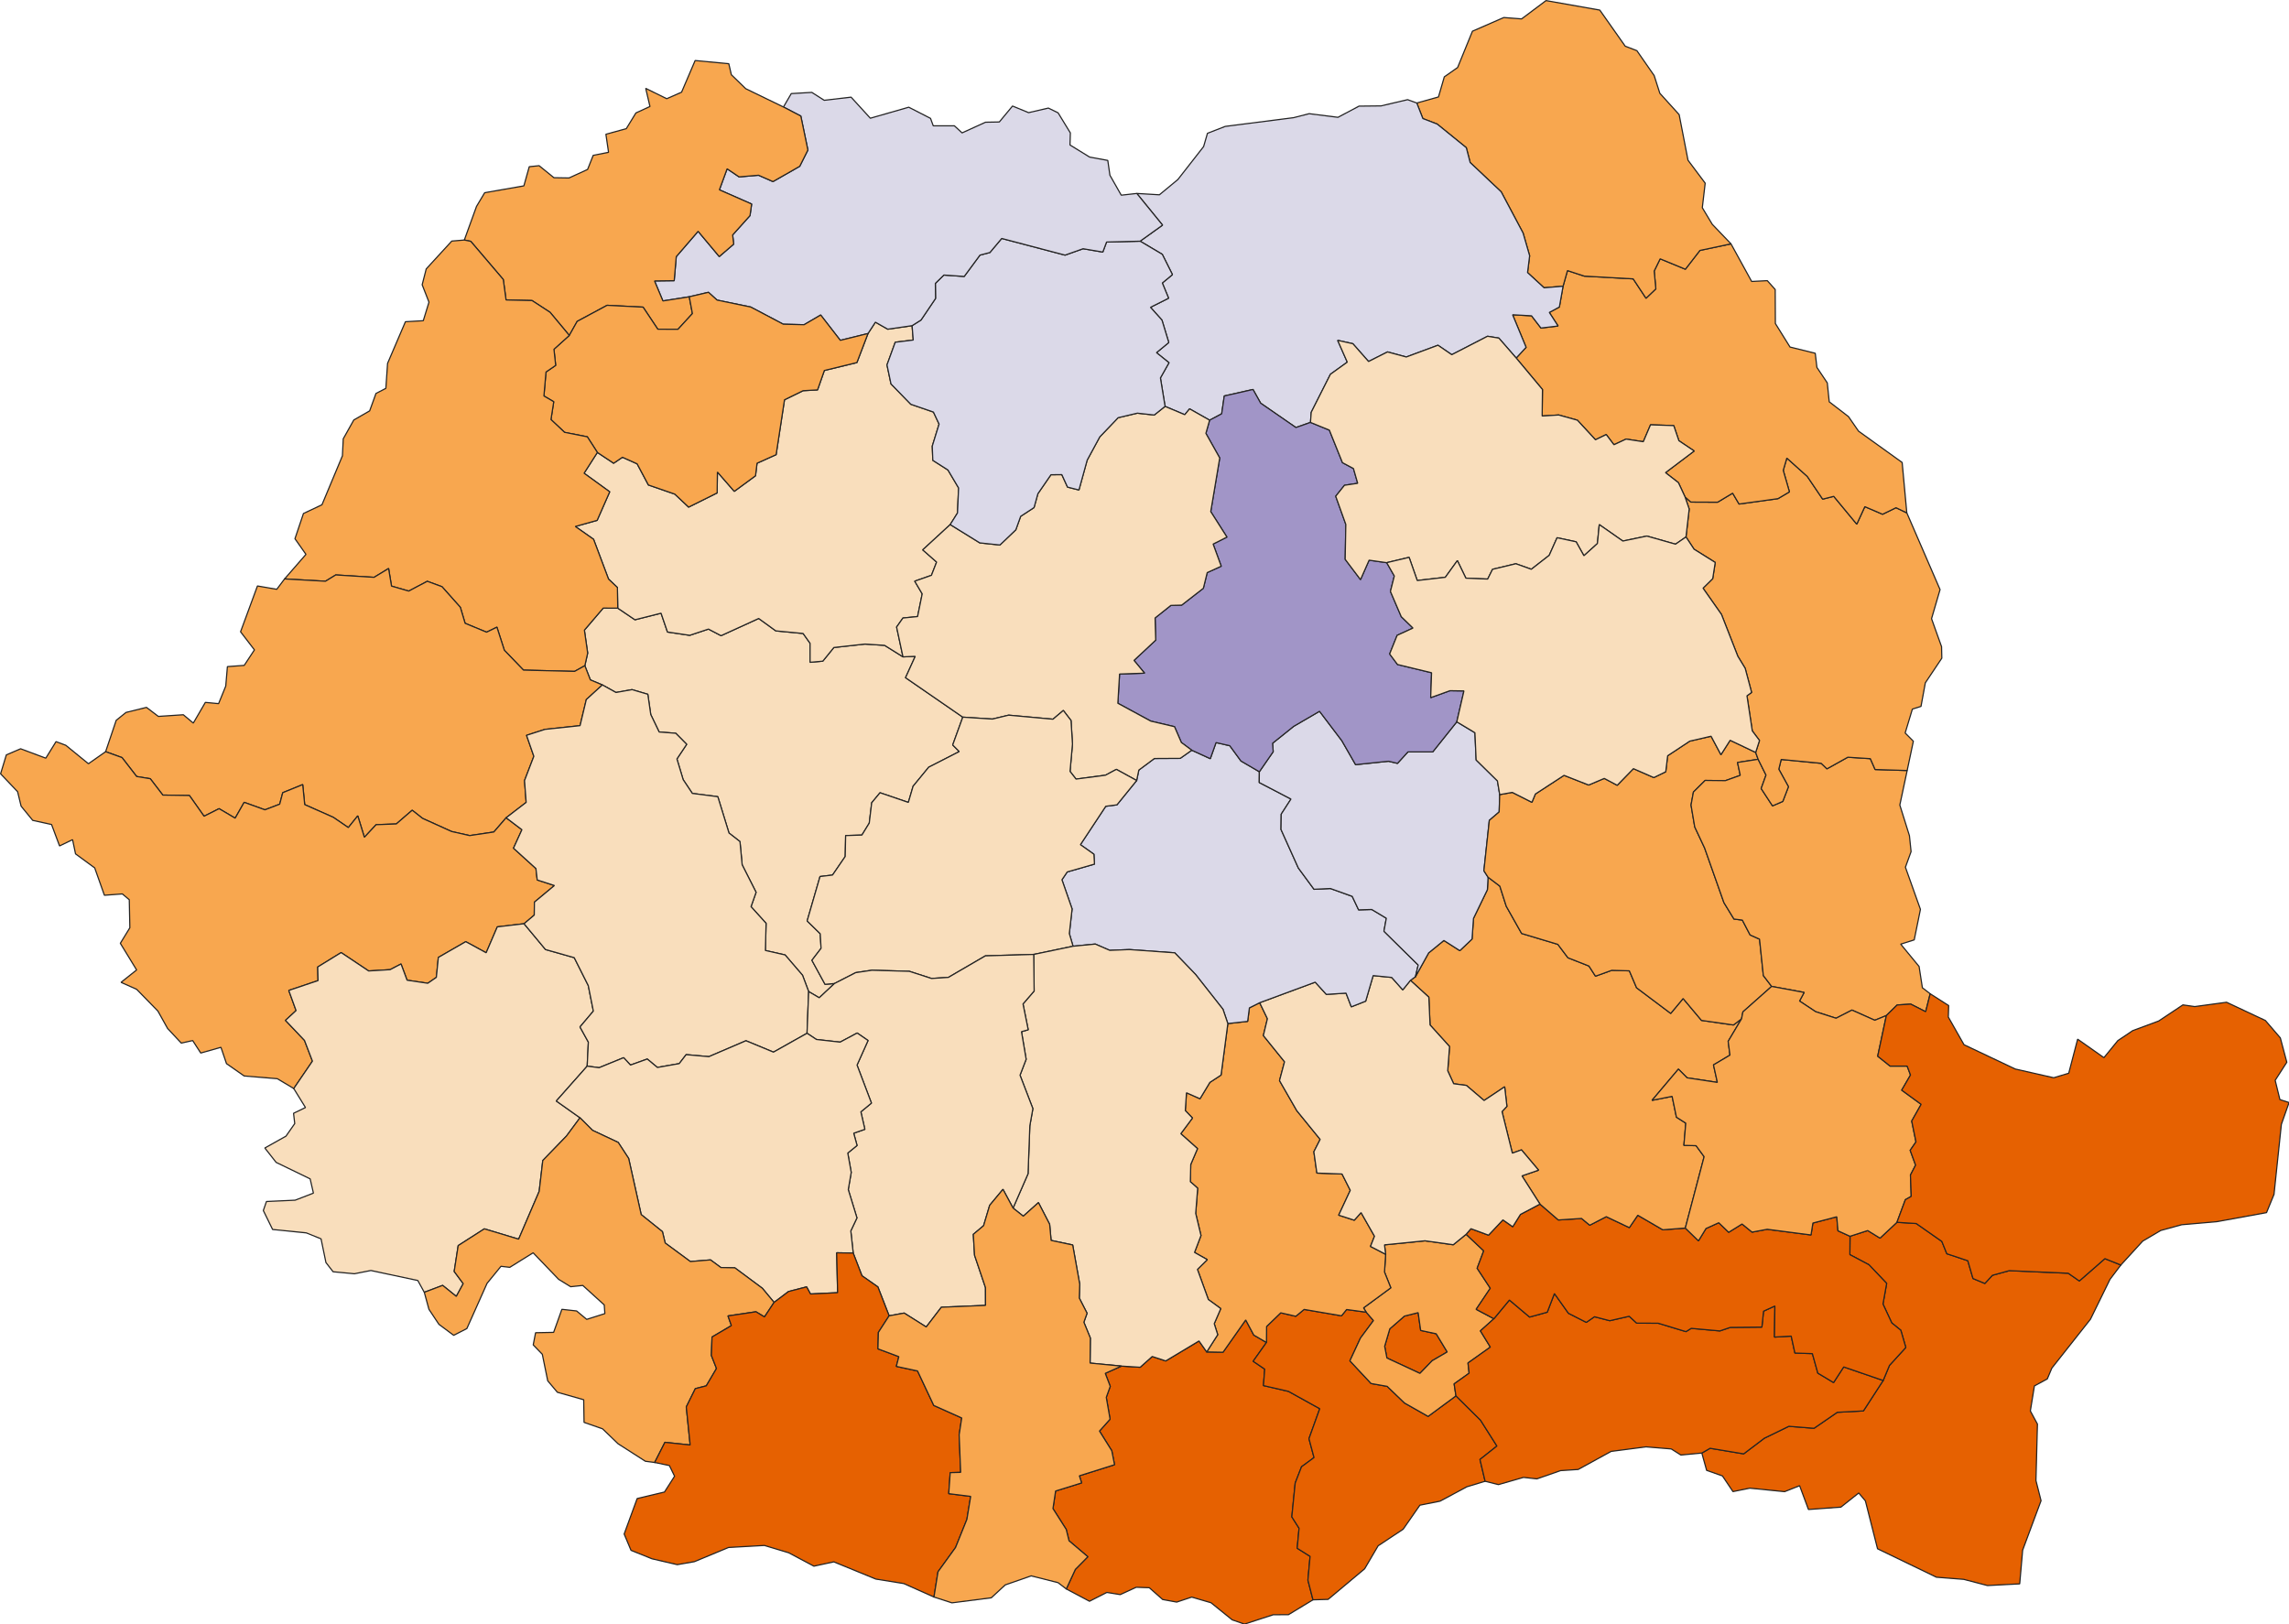
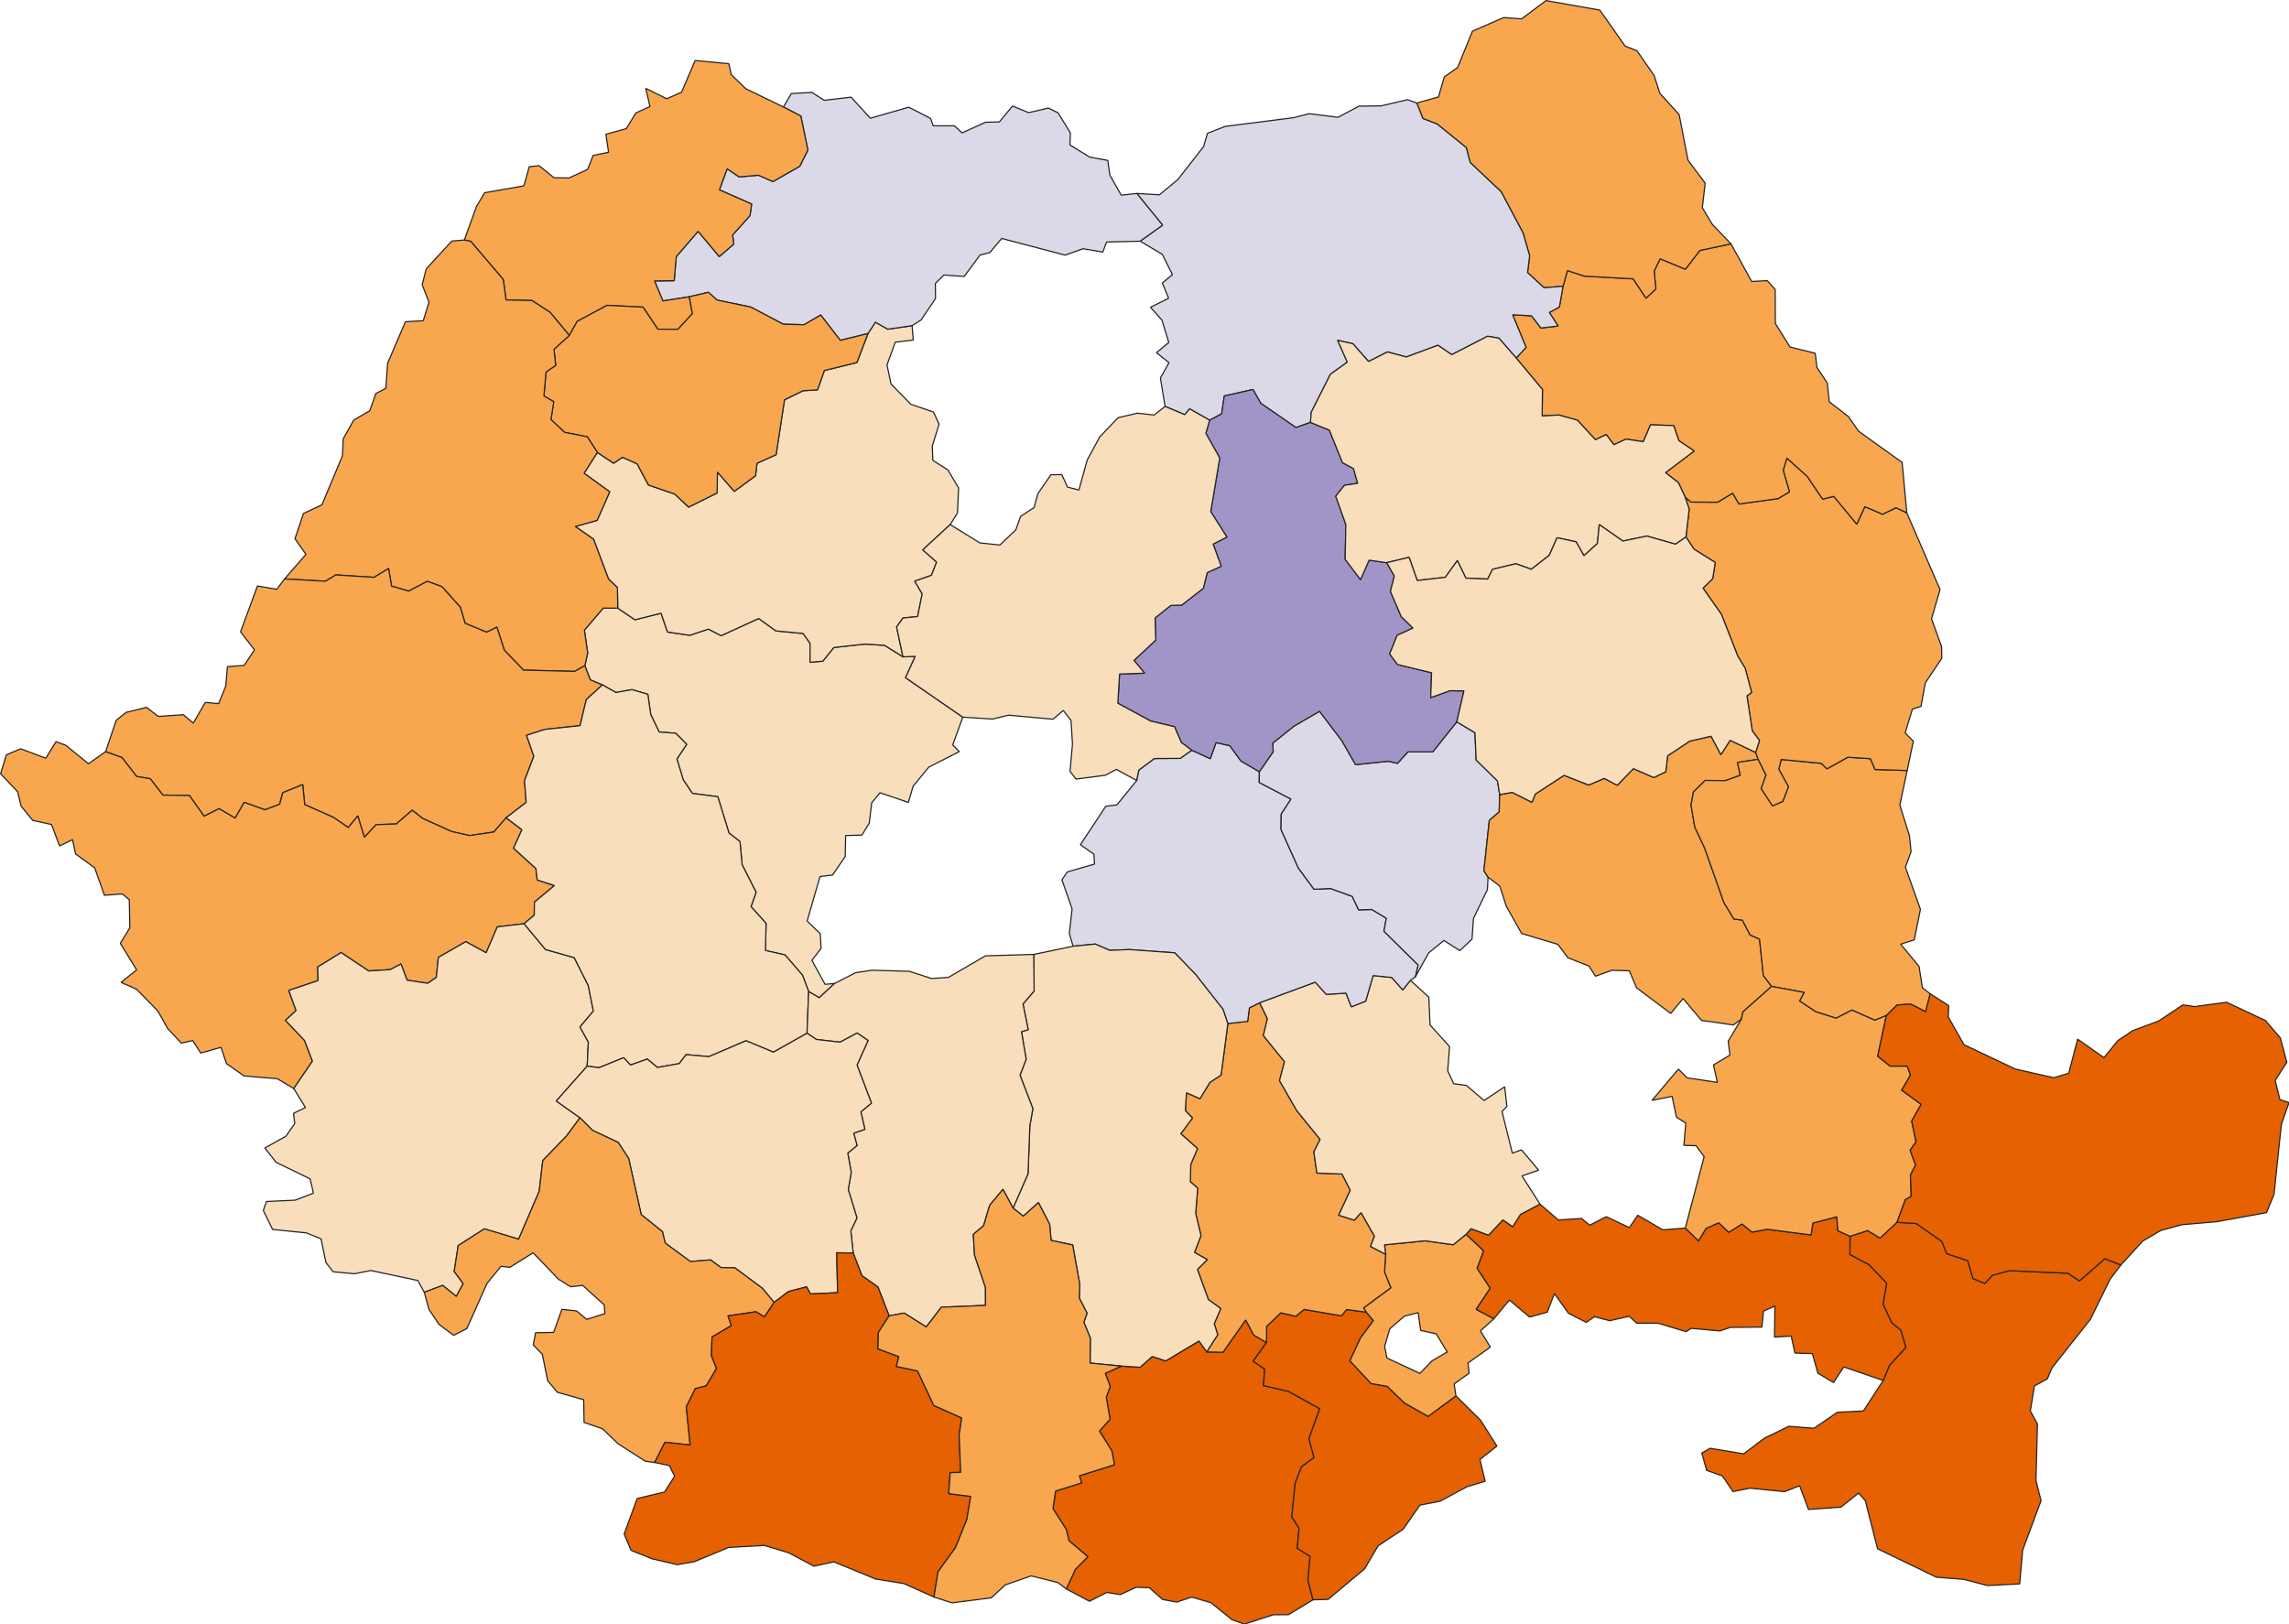
<svg xmlns="http://www.w3.org/2000/svg" xmlns:ns1="http://sodipodi.sourceforge.net/DTD/sodipodi-0.dtd" xmlns:ns2="http://www.inkscape.org/namespaces/inkscape" width="259.262mm" height="184mm" viewBox="0 0 3062.151 2173.227" version="1.2" id="svg66" ns1:docname="hddheat15_5.svg" ns2:version="1.3 (0e150ed, 2023-07-21)">
  <ns1:namedview id="namedview66" pagecolor="#ffffff" bordercolor="#000000" borderopacity="0.25" ns2:showpageshadow="2" ns2:pageopacity="0.0" ns2:pagecheckerboard="0" ns2:deskcolor="#d1d1d1" ns2:document-units="mm" ns2:zoom="0.59475899" ns2:cx="341.31472" ns2:cy="561.57201" ns2:window-width="2056" ns2:window-height="1201" ns2:window-x="0" ns2:window-y="44" ns2:window-maximized="1" ns2:current-layer="svg66" />
  <defs id="defs1" />
  <g fill="none" stroke-width="1" font-family="'.AppleSystemUIFont'" font-weight="400" stroke="#000000" stroke-linecap="square" stroke-opacity="1" font-size="54.167px" stroke-linejoin="bevel" font-style="normal" id="g1" style="fill-rule:evenodd" transform="translate(-689.441,516.697)" />
  <g fill="none" stroke-width="1" font-family="'.AppleSystemUIFont'" font-weight="400" stroke="#000000" stroke-linecap="square" stroke-opacity="1" font-size="54.167px" stroke-linejoin="bevel" font-style="normal" id="g2" style="fill-rule:evenodd" transform="translate(-689.441,516.697)" />
  <g fill="none" stroke-width="1" transform="matrix(11.808,0,0,11.808,-689.441,516.697)" font-family="'.AppleSystemUIFont'" font-weight="400" stroke="#000000" stroke-linecap="square" stroke-opacity="1" font-size="54.167px" stroke-linejoin="bevel" font-style="normal" id="g3" style="fill-rule:evenodd" />
  <g fill="none" stroke-width="1" transform="matrix(1,0,0,1,-689.441,516.697)" font-family="'.AppleSystemUIFont'" font-weight="400" stroke="#000000" stroke-linecap="square" stroke-opacity="1" font-size="54.167px" stroke-linejoin="bevel" font-style="normal" id="g4" style="fill-rule:evenodd" />
  <g fill="none" stroke-width="1" transform="matrix(1,0,0,1,-689.441,516.697)" font-family="'.AppleSystemUIFont'" font-weight="400" stroke="#000000" stroke-linecap="square" stroke-opacity="1" font-size="54.167px" stroke-linejoin="bevel" font-style="normal" id="g6" style="fill-rule:evenodd" />
  <g fill="none" stroke-width="1" transform="matrix(11.808,0,0,11.808,-689.441,516.697)" font-family="'.AppleSystemUIFont'" font-weight="400" stroke="#000000" stroke-linecap="square" stroke-opacity="1" font-size="54.167px" stroke-linejoin="bevel" font-style="normal" id="g7" style="fill-rule:evenodd" />
  <g fill="none" stroke-width="1" transform="matrix(11.808,0,0,11.808,-689.441,516.697)" font-family="'.AppleSystemUIFont'" font-weight="400" stroke="#000000" stroke-linecap="square" stroke-opacity="1" font-size="54.167px" stroke-linejoin="bevel" font-style="normal" id="g8" style="fill-rule:evenodd" />
  <g fill="none" stroke-width="1" transform="matrix(11.808,0,0,11.808,-689.441,516.697)" font-family="'.AppleSystemUIFont'" font-weight="400" stroke="#000000" stroke-linecap="square" stroke-opacity="1" font-size="54.167px" stroke-linejoin="bevel" font-style="normal" id="g9" style="fill-rule:evenodd" />
  <g fill="none" stroke-width="1" transform="matrix(11.808,0,0,11.808,-689.441,516.697)" font-family="'.AppleSystemUIFont'" font-weight="400" stroke="#000000" stroke-linecap="square" stroke-opacity="1" font-size="54.167px" stroke-linejoin="bevel" font-style="normal" id="g10" style="fill-rule:evenodd" />
  <g fill="none" stroke-width="1" transform="matrix(11.808,0,0,11.808,-577.178,656.177)" font-family="'.AppleSystemUIFont'" font-weight="400" stroke="#000000" stroke-linecap="square" stroke-opacity="1" font-size="54.167px" stroke-linejoin="bevel" font-style="normal" id="g11" style="fill-rule:evenodd" />
  <g fill="none" stroke-width="1" transform="matrix(11.808,0,0,11.808,-577.178,656.177)" font-family="'.AppleSystemUIFont'" font-weight="400" stroke="#000000" stroke-linecap="square" stroke-opacity="1" font-size="54.167px" stroke-linejoin="bevel" font-style="normal" id="g13" style="fill-rule:evenodd" />
  <g fill="none" stroke-width="1" transform="matrix(11.808,0,0,11.808,-577.178,656.177)" font-family="'.AppleSystemUIFont'" font-weight="400" stroke="#000000" stroke-linecap="square" stroke-opacity="1" font-size="54.167px" stroke-linejoin="bevel" font-style="normal" id="g14" style="fill-rule:evenodd" />
  <g fill="none" stroke-width="1" transform="matrix(1,0,0,1,-577.178,656.177)" font-family="'.AppleSystemUIFont'" font-weight="400" stroke="#000000" stroke-linecap="square" stroke-opacity="1" font-size="54.167px" stroke-linejoin="bevel" font-style="normal" id="g16" style="fill-rule:evenodd" />
  <g id="g66" transform="translate(-253.44,-195.08)" style="stroke-width:1.562;stroke-dasharray:none">
    <g fill="#e66101" fill-opacity="1" stroke-width="3.071" transform="matrix(1,0,0,1,112.263,139.479)" font-family="'.AppleSystemUIFont'" font-weight="400" stroke="#232323" stroke-linecap="square" stroke-opacity="1" font-size="54.167px" stroke-linejoin="bevel" font-style="normal" id="g19" style="fill-rule:evenodd;stroke-width:1.563;stroke-dasharray:none">
      <path vector-effect="none" d="m 2417.81,1999.78 11.05,-6.4 44.97,7.47 27.55,-20.89 32.87,-15.99 33.67,2.67 31.13,-21.39 34.95,-1.84 26.43,-40.72 8.4,-20.19 21.87,-23.95 -6.66,-23.06 -12.1,-9.78 -11.79,-25.33 4.95,-27.62 -23.71,-24.91 -25.54,-13.54 0.23,-24.59 23.66,-7.65 16.47,10.16 22.67,-21.21 25.81,1.65 34.25,23.98 6.63,16.45 28.07,9.34 6.95,23.82 15.87,6.61 10.11,-10.93 22.52,-6.2 78.88,3.44 14.88,10.36 34.21,-29.88 21.31,8.54 -14.55,19.26 -26.09,53.29 -51.68,65.41 -6.06,14.44 -17.24,9.37 -5.44,33.5 9.48,17.56 -1.99,75.56 6.83,26.95 -24.62,66.18 -3.94,45.1 -43.1,2.25 -31.87,-8.3 -36.44,-2.85 -78.77,-38.03 -16.25,-64.06 -8.92,-10.59 -23.85,18.9 -43.4,3.17 -11.83,-31.83 -20.07,7.96 -46.56,-4.66 -22.55,4.58 -14.07,-20.96 -21.14,-7.45 -6.44,-23.17" fill-rule="evenodd" id="path16" style="stroke-width:1.563;stroke-dasharray:none" />
      <path vector-effect="none" d="m 1567.62,2181.61 12.13,-26.2 16.71,-16.91 -25.17,-21.34 -3.75,-15.21 -17.74,-27.87 3.52,-23.53 34.83,-10.81 -3.02,-9.53 47.03,-14.82 -3.69,-18.71 -16.46,-26.33 14.18,-15.89 -5.09,-29.21 5.31,-14.73 -6.66,-17.39 21.68,-9.72 25.05,1.56 16.09,-14.4 18.09,5.94 44.48,-26.71 10.35,14.66 21.79,0.41 30.36,-43.19 10.82,20.27 16.95,9.87 -17.83,25.16 15.49,10.51 -1.69,22.02 33.49,7.74 41.82,23.19 -14.42,40.1 6.78,25.29 -16.74,12.3 -8.45,21.78 -4.53,45.25 9.7,15.25 -2.51,26.77 17.25,10.81 -2.9,31.84 6.78,26.31 -32.81,19.89 -20.38,0.11 -38.43,12.5 -16.47,-5.7 -28.37,-22.91 -25.74,-7.52 -20.12,6.67 -18.77,-3.44 -17.9,-15.78 -17.48,-0.61 -21.37,9.82 -17.92,-2.9 -23.23,11.78 -31.04,-16.44" fill-rule="evenodd" id="path17" style="stroke-width:1.563;stroke-dasharray:none" />
      <path vector-effect="none" d="m 1897.65,2196.14 -6.78,-26.31 2.9,-31.84 -17.25,-10.81 2.51,-26.77 -9.7,-15.25 4.53,-45.25 8.45,-21.78 16.74,-12.3 -6.78,-25.29 14.42,-40.1 -41.82,-23.19 -33.49,-7.74 1.69,-22.02 -15.49,-10.51 17.83,-25.16 0.17,-21.42 18.93,-18.27 20.11,4.62 11.2,-9.17 49.99,8.56 6.82,-8.44 26.2,3.57 9.71,11.23 -17.4,23.47 -14.11,30.41 28.3,30.32 21.54,3.82 23.22,22.29 31.55,17.92 37.26,-27.47 32.95,32.65 21.86,34.5 -22.68,17.95 6.89,29.17 -24.44,7.4 -35.86,19.23 -26.95,5.36 -22.38,32.16 -33.48,22.18 -18.07,30.81 -48.84,40.88 -20.25,0.59" fill-rule="evenodd" id="path18" style="stroke-width:1.563;stroke-dasharray:none" />
-       <path vector-effect="none" d="m 2057.01,1876.29 -16.31,16.87 -44.16,-20.56 -3.03,-15.64 6.89,-23.41 19.65,-17.07 18.28,-4.57 3.37,23.79 20.77,4.47 14.73,24.34 -20.19,11.78" fill-rule="evenodd" id="path19" style="stroke-width:1.563;stroke-dasharray:none" />
    </g>
    <g fill="#f8a74f" fill-opacity="1" stroke-width="3.071" transform="matrix(1,0,0,1,112.263,139.479)" font-family="'.AppleSystemUIFont'" font-weight="400" stroke="#232323" stroke-linecap="square" stroke-opacity="1" font-size="54.167px" stroke-linejoin="bevel" font-style="normal" id="g20" style="fill-rule:evenodd;stroke-width:1.563;stroke-dasharray:none">
      <path vector-effect="none" d="m 1968.83,1811.27 -3.56,-5.75 36.48,-26.83 -8.45,-21.09 1.54,-23.76 -1.53,-12.62 54.14,-5.44 37.84,5.31 17.22,-14.02 23.52,22.17 -8.78,23.31 17.6,26.74 -18.91,28.16 23.73,12.61 -18.06,16.22 13.3,21.73 -29.89,21.24 1.51,13.65 -20.06,14.34 2.43,16.02 -37.26,27.47 -31.55,-17.92 -23.22,-22.29 -21.54,-3.82 -28.3,-30.32 14.11,-30.41 17.4,-23.47 -9.71,-11.23 m 88.18,65.02 20.19,-11.78 -14.73,-24.34 -20.77,-4.47 -3.37,-23.79 -18.28,4.57 -19.65,17.07 -6.89,23.41 3.03,15.64 44.16,20.56 16.31,-16.87" fill-rule="evenodd" id="path20" style="stroke-width:1.563;stroke-dasharray:none" />
    </g>
    <g fill="#e66101" fill-opacity="1" stroke-width="3.071" transform="matrix(1,0,0,1,112.263,139.479)" font-family="'.AppleSystemUIFont'" font-weight="400" stroke="#232323" stroke-linecap="square" stroke-opacity="1" font-size="54.167px" stroke-linejoin="bevel" font-style="normal" id="g22" style="fill-rule:evenodd;stroke-width:1.563;stroke-dasharray:none">
-       <path vector-effect="none" d="m 2127.92,2037.53 -6.89,-29.17 22.68,-17.95 -21.86,-34.5 -32.95,-32.65 -2.43,-16.02 20.06,-14.34 -1.51,-13.65 29.89,-21.24 -13.3,-21.73 18.06,-16.22 20.74,-25.02 27,22.78 23.63,-6.51 9.57,-24.96 18.78,26.41 23.93,12.16 10.93,-7.54 20.42,5.31 26.02,-5.94 10.01,9.24 28.68,0.04 37.24,11.28 7.05,-4.39 38.29,3.44 13.94,-4.7 42.29,-0.41 2.19,-21.29 15.19,-6.96 -0.57,41.62 22.4,-1.32 4.95,22.68 23.38,0.75 7.28,26.13 21.07,12.61 13.56,-20.92 52.79,18.14 -26.43,40.72 -34.95,1.84 -31.13,21.39 -33.67,-2.67 -32.87,15.99 -27.55,20.89 -44.97,-7.47 -11.05,6.4 -28.02,2.64 -12.85,-8.14 -33.74,-2.79 -46.66,6.06 -44.12,24.18 -23.58,1.55 -31.7,11.04 -17.91,-1.96 -33.53,9.63 -17.78,-4.46" fill-rule="evenodd" id="path21" style="stroke-width:1.563;stroke-dasharray:none" />
      <path vector-effect="none" d="m 2660.43,1902.69 -52.79,-18.14 -13.56,20.92 -21.07,-12.61 -7.28,-26.13 -23.38,-0.75 -4.95,-22.68 -22.4,1.32 0.57,-41.62 -15.19,6.96 -2.19,21.29 -42.29,0.41 -13.94,4.7 -38.29,-3.44 -7.05,4.39 -37.24,-11.28 -28.68,-0.04 -10.01,-9.24 -26.02,5.94 -20.42,-5.31 -10.93,7.54 -23.93,-12.16 -18.78,-26.41 -9.57,24.96 -23.63,6.51 -27,-22.78 -20.74,25.02 -23.73,-12.61 18.91,-28.16 -17.6,-26.74 8.78,-23.31 -23.52,-22.17 6.46,-7.47 23.5,8.66 19.25,-20.45 13.13,9.2 10.35,-16.54 26.09,-13.8 24.58,21.23 31.04,-2.02 10.93,9.06 22.17,-11.42 30.86,14.65 11.28,-16.58 33.47,19.47 30.11,-2.33 17.61,17.13 10.08,-16.55 17.07,-7.7 13.29,12.8 17.83,-11.12 13.4,10.88 20.31,-3.81 58.55,7.61 2.53,-15.95 31.94,-8.39 1.6,18.76 16.14,7.33 -0.23,24.59 25.54,13.54 23.71,24.91 -4.95,27.62 11.79,25.33 12.1,9.78 6.66,23.06 -21.87,23.95 -8.4,20.19" fill-rule="evenodd" id="path22" style="stroke-width:1.563;stroke-dasharray:none" />
    </g>
    <g fill="#f8a74f" fill-opacity="1" stroke-width="3.071" transform="matrix(1,0,0,1,112.263,139.479)" font-family="'.AppleSystemUIFont'" font-weight="400" stroke="#232323" stroke-linecap="square" stroke-opacity="1" font-size="54.167px" stroke-linejoin="bevel" font-style="normal" id="g24" style="fill-rule:evenodd;stroke-width:1.563;stroke-dasharray:none">
-       <path vector-effect="none" d="m 2395.73,1698.73 -30.11,2.33 -33.47,-19.47 -11.28,16.58 -30.86,-14.65 -22.17,11.42 -10.93,-9.06 -31.04,2.02 -24.58,-21.23 -24.07,-37.72 22.24,-7.67 -22.89,-27.14 -12.22,4.38 -13.82,-55.6 6.55,-6.98 -3.01,-26.22 -27.55,18.36 -23.68,-20.2 -17,-2.23 -7.95,-17.3 2.44,-32.47 -26.07,-28.86 -1.65,-37.21 -24.6,-22.48 6.7,-4.88 17.68,-31.87 20.38,-16.62 21.31,13.64 16.35,-15.51 1.94,-27.68 18.61,-38.46 0.89,-16.62 15.72,11.9 8.58,26.88 20.57,36.48 48.42,14.53 13.55,17.98 28.09,11.04 8.75,13.6 21.72,-7.86 23.58,0.67 9.66,22.69 45.69,34.33 16.58,-19.93 24.6,29.27 42.74,6.1 10.83,-8.19 -17.88,30.06 2.4,18.47 -22.05,13.09 5.2,23.4 -40.46,-6.1 -11.66,-11.68 -35.31,41.81 26.89,-5.35 5.79,27.91 12.49,7.94 -2.52,29.74 16.28,0.39 10.78,14.74 -25.17,95.49" fill-rule="evenodd" id="path23" style="stroke-width:1.563;stroke-dasharray:none" />
      <path vector-effect="none" d="m 1755.49,1864.46 14.72,-23.05 -4.67,-14.71 8.76,-20.22 -16.62,-12.12 -14.59,-40.27 13.22,-13.09 -17.12,-9.63 8.62,-22.63 -7.07,-29.68 2.65,-33.63 -9.8,-8.72 0.53,-23.06 9.05,-21.2 -22.33,-19.95 15.6,-20.97 -9.6,-10 1.57,-23.81 18.09,8.02 13.2,-21.92 14.97,-9.79 9.06,-68.9 26.5,-2.93 2.34,-18.08 13.75,-6.9 10.36,21.45 -5.42,22.51 28.33,35.08 -6.73,25.18 23.07,40.16 31.3,38.52 -8.41,16.5 4.05,28.56 33.64,1.23 11.04,21.84 -15.51,33.26 20.87,6.73 9.06,-10.15 17.96,31.6 -5.37,13.62 20.28,10.53 -1.54,23.76 8.45,21.09 -36.48,26.83 3.56,5.75 -26.2,-3.57 -6.82,8.44 -49.99,-8.56 -11.2,9.17 -20.11,-4.62 -18.93,18.27 -0.17,21.42 -16.95,-9.87 -10.82,-20.27 -30.36,43.19 -21.79,-0.41" fill-rule="evenodd" id="path24" style="stroke-width:1.563;stroke-dasharray:none" />
    </g>
    <g fill="#f9debc" fill-opacity="1" stroke-width="3.071" transform="matrix(1,0,0,1,112.263,139.479)" font-family="'.AppleSystemUIFont'" font-weight="400" stroke="#232323" stroke-linecap="square" stroke-opacity="1" font-size="54.167px" stroke-linejoin="bevel" font-style="normal" id="g25" style="fill-rule:evenodd;stroke-width:1.563;stroke-dasharray:none">
      <path vector-effect="none" d="m 1994.84,1733.84 -20.28,-10.53 5.37,-13.62 -17.96,-31.6 -9.06,10.15 -20.87,-6.73 15.51,-33.26 -11.04,-21.84 -33.64,-1.23 -4.05,-28.56 8.41,-16.5 -31.3,-38.52 -23.07,-40.16 6.73,-25.18 -28.33,-35.08 5.42,-22.51 -10.36,-21.45 74.29,-27.49 14.86,16.34 26.39,-1.65 7.04,18.32 19.23,-7.59 10,-34.21 24.81,2.46 14.79,16.64 10.28,-12.71 24.6,22.48 1.65,37.21 26.07,28.86 -2.44,32.47 7.95,17.3 17,2.23 23.68,20.2 27.55,-18.36 3.01,26.22 -6.55,6.98 13.82,55.6 12.22,-4.38 22.89,27.14 -22.24,7.67 24.07,37.72 -26.09,13.8 -10.35,16.54 -13.13,-9.2 -19.25,20.45 -23.5,-8.66 -6.46,7.47 -17.22,14.02 -37.84,-5.31 -54.14,5.44 1.53,12.62" fill-rule="evenodd" id="path25" style="stroke-width:1.563;stroke-dasharray:none" />
    </g>
    <g fill="#dbd9e8" fill-opacity="1" stroke-width="3.071" transform="matrix(1,0,0,1,112.263,139.479)" font-family="'.AppleSystemUIFont'" font-weight="400" stroke="#232323" stroke-linecap="square" stroke-opacity="1" font-size="54.167px" stroke-linejoin="bevel" font-style="normal" id="g27" style="fill-rule:evenodd;stroke-width:1.563;stroke-dasharray:none">
      <path vector-effect="none" d="m 1576.68,1321.66 -5,-16.92 3.71,-32.97 -13.57,-39.04 7.08,-10.48 36.45,-10.48 -0.76,-13.2 -18.06,-12.81 33.91,-51.36 14.95,-1.93 26.38,-32.55 2.9,-13.99 20.83,-15.49 34.57,-0.19 15.42,-10.87 24.8,11.32 7.68,-21.54 18.39,4.23 14.94,20.44 24.6,14.37 -0.14,14.41 42.44,22.13 -13.04,20.2 -0.29,20.52 23.22,51.57 20.93,28.43 21.94,-1.04 29.16,10.48 8.57,18.11 17.52,-0.54 19.55,11.73 -3.19,17.41 45.82,45.22 -3.68,15.62 -6.7,4.88 -10.28,12.71 -14.79,-16.64 -24.81,-2.46 -10,34.21 -19.23,7.59 -7.04,-18.32 -26.39,1.65 -14.86,-16.34 -74.29,27.49 -13.75,6.9 -2.34,18.08 -26.5,2.93 -6.5,-19.13 -36.63,-46.55 -27.89,-28.99 -60.6,-4.36 -26.31,1.06 -19.41,-8.42 -29.71,2.92" fill-rule="evenodd" id="path26" style="stroke-width:1.563;stroke-dasharray:none" />
      <path vector-effect="none" d="m 2034.71,1362.45 3.68,-15.62 -45.82,-45.22 3.19,-17.41 -19.55,-11.73 -17.52,0.54 -8.57,-18.11 -29.16,-10.48 -21.94,1.04 -20.93,-28.43 -23.22,-51.57 0.29,-20.52 13.04,-20.2 -42.44,-22.13 0.14,-14.41 18.52,-26.83 -0.83,-11.3 28.22,-22.62 34.58,-20.16 29.89,39.45 18.34,31.99 44.1,-4.58 11.98,2.84 13.96,-15.33 33.22,-0.02 32.15,-40.24 24.26,14.59 1.62,36.45 28.49,28 3.05,18.34 -0.73,23.19 -13.17,11.27 -7.27,67.45 5.59,8.64 -0.89,16.62 -18.61,38.46 -1.94,27.68 -16.35,15.51 -21.31,-13.64 -20.38,16.62 -17.68,31.87" fill-rule="evenodd" id="path27" style="stroke-width:1.563;stroke-dasharray:none" />
    </g>
    <g fill="#f8a74f" fill-opacity="1" stroke-width="3.071" transform="matrix(1,0,0,1,112.263,139.479)" font-family="'.AppleSystemUIFont'" font-weight="400" stroke="#232323" stroke-linecap="square" stroke-opacity="1" font-size="54.167px" stroke-linejoin="bevel" font-style="normal" id="g30" style="fill-rule:evenodd;stroke-width:1.563;stroke-dasharray:none">
      <path vector-effect="none" d="m 2131.87,1229.33 -5.59,-8.64 7.27,-67.45 13.17,-11.27 0.73,-23.19 16.81,-2.97 26.27,13.28 4.61,-11.1 38.36,-24.99 32.93,12.95 20.9,-8.85 17.31,9.2 21.67,-22.25 27.3,11.92 15.94,-7.76 2.56,-21.43 29.54,-19.54 28.53,-6.6 13.21,24.75 12.3,-19.3 34.15,16.25 3.33,9.2 -27.61,4.25 3.7,17.21 -19.92,7.14 -27.05,-0.32 -15.68,15.53 -3.21,17.36 4.96,29.38 13.17,28.06 25.88,73.22 13.41,21.92 11.2,1.4 10.41,19.89 12.61,5.61 5.1,48.74 11.06,14.48 -38.42,34.11 -1.83,9.3 -10.83,8.19 -42.74,-6.1 -24.6,-29.27 -16.58,19.93 -45.69,-34.33 -9.66,-22.69 -23.58,-0.67 -21.72,7.86 -8.75,-13.6 -28.09,-11.04 -13.55,-17.98 -48.42,-14.53 -20.57,-36.48 -8.58,-26.88 -15.72,-11.9" fill-rule="evenodd" id="path28" style="stroke-width:1.563;stroke-dasharray:none" />
      <path vector-effect="none" d="m 2723.32,1385.24 -6.05,24.03 -19.97,-10.17 -18.16,1.15 -14.44,14.12 -15.46,6.34 -30.54,-13.63 -21.31,10.91 -27.3,-8.74 -21.58,-14.28 6.2,-11.49 -43.51,-8.07 -11.06,-14.48 -5.1,-48.74 -12.61,-5.61 -10.41,-19.89 -11.2,-1.4 -13.41,-21.92 -25.88,-73.22 -13.17,-28.06 -4.96,-29.38 3.21,-17.36 15.68,-15.53 27.05,0.32 19.92,-7.14 -3.7,-17.21 27.61,-4.25 10.52,21.14 -6.49,17.98 15.17,23.2 13.77,-5.94 7.56,-19.69 -12.89,-23.45 3.18,-13.03 53.52,5.18 7.68,7.36 27.92,-15.54 30.15,1.93 6.39,14.53 42.87,1.34 -9.82,46.17 12.85,41.05 2.21,21.26 -7.58,20.92 20.08,56.37 -8.29,40.83 -18.09,5.72 24.58,29.85 4.43,28.53 10.43,7.99" fill-rule="evenodd" id="path29" style="stroke-width:1.563;stroke-dasharray:none" />
      <path vector-effect="none" d="m 2678.88,1691.02 -22.67,21.21 -16.47,-10.16 -23.66,7.65 -16.14,-7.33 -1.6,-18.76 -31.94,8.39 -2.53,15.95 -58.55,-7.61 -20.31,3.81 -13.4,-10.88 -17.83,11.12 -13.29,-12.8 -17.07,7.7 -10.08,16.55 -17.61,-17.13 25.17,-95.49 -10.78,-14.74 -16.28,-0.39 2.52,-29.74 -12.49,-7.94 -5.79,-27.91 -26.89,5.35 35.31,-41.81 11.66,11.68 40.46,6.1 -5.2,-23.4 22.05,-13.09 -2.4,-18.47 17.88,-30.06 1.83,-9.3 38.42,-34.11 43.51,8.07 -6.2,11.49 21.58,14.28 27.3,8.74 21.31,-10.91 30.54,13.63 15.46,-6.34 -11.61,54.4 16.65,13.29 h 22.78 l 4.47,11.88 -11.78,20.3 26.02,18.93 -12.61,22.38 5.7,27.86 -7.77,11.31 7.25,19.81 -6.88,13.24 1.06,28.58 -7.87,4.41 -11.23,30.26" fill-rule="evenodd" id="path30" style="stroke-width:1.563;stroke-dasharray:none" />
    </g>
    <g fill="#e66101" fill-opacity="1" stroke-width="3.071" transform="matrix(1,0,0,1,112.263,139.479)" font-family="'.AppleSystemUIFont'" font-weight="400" stroke="#232323" stroke-linecap="square" stroke-opacity="1" font-size="54.167px" stroke-linejoin="bevel" font-style="normal" id="g31" style="fill-rule:evenodd;stroke-width:1.563;stroke-dasharray:none">
      <path vector-effect="none" d="m 2978.37,1748.2 -21.31,-8.54 -34.21,29.88 -14.88,-10.36 -78.88,-3.44 -22.52,6.2 -10.11,10.93 -15.87,-6.61 -6.95,-23.82 -28.07,-9.34 -6.63,-16.45 -34.25,-23.98 -25.81,-1.65 11.23,-30.26 7.87,-4.41 -1.06,-28.58 6.88,-13.24 -7.25,-19.81 7.77,-11.31 -5.7,-27.86 12.61,-22.38 -26.02,-18.93 11.78,-20.3 -4.47,-11.88 h -22.78 l -16.65,-13.29 11.61,-54.4 14.44,-14.12 18.16,-1.15 19.97,10.17 6.05,-24.03 24.7,15.77 -0.42,15.43 20.98,37 68.63,32.5 51.36,11.66 20.08,-6.05 11.92,-45.58 35.16,24.74 18.59,-22.77 19.95,-13.4 34.77,-12.89 32.35,-21.54 15.81,2.27 42.61,-5.78 51.93,24.39 19.99,23.27 8.67,32.6 -15.56,24.17 6.32,25.79 12.23,3.94 -10.27,29.21 -9.84,93.68 -10.02,24.43 -66.49,12.11 -46.98,4.09 -28.06,7.68 -24.08,14.2 -29.28,32.04" fill-rule="evenodd" id="path31" style="stroke-width:1.563;stroke-dasharray:none" />
    </g>
    <g fill="#f8a74f" fill-opacity="1" stroke-width="3.071" transform="matrix(1,0,0,1,112.263,139.479)" font-family="'.AppleSystemUIFont'" font-weight="400" stroke="#232323" stroke-linecap="square" stroke-opacity="1" font-size="54.167px" stroke-linejoin="bevel" font-style="normal" id="g34" style="fill-rule:evenodd;stroke-width:1.563;stroke-dasharray:none">
      <path vector-effect="none" d="m 2493.17,1071.54 -3.33,-9.2 5.14,-15.98 -9.67,-12.89 -7.1,-46.876 6.19,-4.533 -8.59,-32.267 -9.82,-16.086 -21.88,-55.987 -24.67,-35.134 12.92,-12.717 3.4,-21.73 -28.36,-17.726 -10.77,-16.384 4.29,-37.405 -5.53,-16.096 7.77,6.836 35.81,0.163 20.1,-12.086 8.57,14.56 52.07,-7.212 15.32,-9.065 -8.28,-28.818 4.81,-16.402 27.39,24.574 20.55,30.382 14.82,-3.767 30.8,37.254 10.79,-23.457 23.72,10.184 18,-8.766 14.44,6.932 44.45,102.624 -11.39,38.915 13.4,37.465 0.35,15.395 -22.05,32.979 -5.8,31.551 -11.53,3.58 -9.65,31.97 10.95,11.03 -8.28,39.2 -42.87,-1.34 -6.39,-14.53 -30.15,-1.93 -27.92,15.54 -7.68,-7.36 -53.52,-5.18 -3.18,13.03 12.89,23.45 -7.56,19.69 -13.77,5.94 -15.17,-23.2 6.49,-17.98 -10.52,-21.14" fill-rule="evenodd" id="path32" style="stroke-width:1.563;stroke-dasharray:none" />
      <path vector-effect="none" d="m 2395.39,720.529 -8.88,-19.14 -17.28,-13.386 38.37,-28.971 -20.48,-13.807 -6.85,-20.169 -31.07,-1.067 -9.66,22.625 -23.04,-3.523 -16.22,7.576 -10.35,-13.651 -14.4,6.982 -24.16,-26.168 -24.98,-6.974 -22.17,1.374 0.42,-35.493 -35.14,-42.106 13.22,-14.293 -18.05,-43.59 25.34,1.401 12.6,16.375 22.92,-2.714 -11.75,-18.16 13.46,-7.225 4.95,-27.843 5.92,-20.961 22.48,7.422 65.4,3.662 17.2,25.976 13.12,-12.565 -2.21,-23.892 7.99,-16.324 33.74,13.92 19.45,-25.139 41.56,-8.816 27.67,50.342 20.92,-1.093 10.58,11.848 0.22,45.502 19.6,31.479 33.75,8.344 2.23,18.931 13.89,20.716 2.59,25.276 25.74,19.799 13.44,19.434 58.36,41.93 6.24,67.468 -14.44,-6.932 -18,8.766 -23.72,-10.184 -10.79,23.457 -30.8,-37.254 -14.82,3.767 -20.55,-30.382 -27.39,-24.574 -4.81,16.402 8.28,28.818 -15.32,9.065 -52.07,7.212 -8.57,-14.56 -20.1,12.086 -35.81,-0.163 -7.77,-6.836" fill-rule="evenodd" id="path33" style="stroke-width:1.563;stroke-dasharray:none" />
      <path vector-effect="none" d="m 2232.19,438.582 -25.39,2.08 -22.13,-20.38 2.79,-22.483 -8.76,-30.371 -29.28,-55.14 -41.51,-39.213 -5.15,-19.841 -38.97,-31.609 -19.16,-7.387 -8.14,-20.809 29.02,-8.098 7.82,-26.889 17.81,-12.518 19.83,-48.58 41.92,-18.29 23.85,1.82 32.66,-24.489 71.95,12.711 34.01,48.294 15.6,6.01 23.13,33.31 7.58,23.701 25.83,28.539 11.86,61.034 22.98,30.69 -3.86,32.846 13.35,22.226 25.01,26.119 -41.56,8.816 -19.45,25.139 -33.74,-13.92 -7.99,16.324 2.21,23.892 -13.12,12.565 -17.2,-25.976 -65.4,-3.662 -22.48,-7.422 -5.92,20.961" fill-rule="evenodd" id="path34" style="stroke-width:1.563;stroke-dasharray:none" />
    </g>
    <g fill="#dbd9e8" fill-opacity="1" stroke-width="3.071" transform="matrix(1,0,0,1,112.263,139.479)" font-family="'.AppleSystemUIFont'" font-weight="400" stroke="#232323" stroke-linecap="square" stroke-opacity="1" font-size="54.167px" stroke-linejoin="bevel" font-style="normal" id="g35" style="fill-rule:evenodd;stroke-width:1.563;stroke-dasharray:none">
      <path vector-effect="none" d="m 1894.3,620.78 -19.51,6.84 -47.13,-32.561 -10.26,-18.356 -38.42,8.696 -3.49,23.882 -16.11,8.503 -26.8,-15.159 -6.46,7.806 -26.36,-11.103 -6.22,-38.054 11.49,-20.38 -16.76,-13.434 16.46,-13.569 -9.13,-30.014 -15.35,-17.12 24.25,-12.171 -8.41,-20.367 13.56,-11.156 -13.61,-27.205 -29.63,-17.553 29.99,-21.492 -34.46,-42.379 30.25,1.8 24.71,-20.44 34.43,-44.066 5.16,-17.772 23.76,-9.224 91.52,-11.698 20.77,-5.319 38.52,4.862 28.18,-14.969 29.5,-0.311 35.49,-8.338 12.26,4.47 8.14,20.809 19.16,7.387 38.97,31.609 5.15,19.841 41.51,39.213 29.28,55.14 8.76,30.371 -2.79,22.483 22.13,20.38 25.39,-2.08 -4.95,27.843 -13.46,7.225 11.75,18.16 -22.92,2.714 -12.6,-16.375 -25.34,-1.401 18.05,43.59 -13.22,14.293 -23.21,-26.669 -15.12,-2.439 -47.84,24.646 -18.51,-12.636 -42.33,15.718 -25.1,-6.775 -25.4,12.812 -20.99,-23.811 -20.33,-4.491 12.86,29.158 -22.56,16.226 -25.67,50.872 -1,13.538" fill-rule="evenodd" id="path35" style="stroke-width:1.563;stroke-dasharray:none" />
    </g>
    <g fill="#a195c7" fill-opacity="1" stroke-width="3.071" transform="matrix(1,0,0,1,112.263,139.479)" font-family="'.AppleSystemUIFont'" font-weight="400" stroke="#232323" stroke-linecap="square" stroke-opacity="1" font-size="54.167px" stroke-linejoin="bevel" font-style="normal" id="g36" style="fill-rule:evenodd;stroke-width:1.563;stroke-dasharray:none">
      <path vector-effect="none" d="m 1825.9,1088.2 -24.6,-14.37 -14.94,-20.44 -18.39,-4.23 -7.68,21.54 -24.8,-11.32 -13.92,-10.34 -9.16,-21.16 -31.67,-7.41 -44.13,-23.914 2.3,-39.151 33.47,-1.126 -14.15,-17.088 29.05,-27.153 -0.86,-29.63 21.11,-16.816 14.47,-0.358 29,-22.531 5.17,-21.014 18.73,-8.496 -10.85,-29.644 18.48,-9.352 -21.66,-34.091 12.02,-71.741 -18.51,-32.967 5,-17.614 16.11,-8.503 3.49,-23.882 38.42,-8.696 10.26,18.356 47.13,32.561 19.51,-6.84 25.28,10.342 17.5,43.512 14.72,7.87 5.67,19.763 -17.68,2.632 -11.73,14.659 13.52,37.694 -0.85,46.714 20.5,27.182 11.48,-26.039 23.57,3.339 10.18,17.825 -5.21,20.655 14.51,33.811 15.66,15.21 -21.2,9.734 -10.03,24.908 10.55,14.13 45.55,11.009 -1.17,33.287 25.81,-9.286 18.66,0.304 -9.56,41.365 -32.15,40.24 -33.22,0.02 -13.96,15.33 -11.98,-2.84 -44.1,4.58 -18.34,-31.99 -29.89,-39.45 -34.58,20.16 -28.22,22.62 0.83,11.3 -18.52,26.83" fill-rule="evenodd" id="path36" style="stroke-width:1.563;stroke-dasharray:none" />
    </g>
    <g fill="#f9debc" fill-opacity="1" stroke-width="3.071" transform="matrix(1,0,0,1,112.263,139.479)" font-family="'.AppleSystemUIFont'" font-weight="400" stroke="#232323" stroke-linecap="square" stroke-opacity="1" font-size="54.167px" stroke-linejoin="bevel" font-style="normal" id="g41" style="fill-rule:evenodd;stroke-width:1.563;stroke-dasharray:none">
      <path vector-effect="none" d="m 2396.63,774.03 -13.99,9.665 -38.32,-10.855 -32.16,6.679 -31.54,-22.029 -2.48,25.338 -18.06,16.331 -10.42,-18.649 -25.48,-5.455 -10.53,23.575 -23.95,18.648 -20.67,-7.405 -31.18,7.463 -6.51,13.06 -29.17,-1.214 -11.37,-23.527 -16.14,22.367 -37.54,4.31 -10.89,-31.01 -29.95,7.126 -23.57,-3.339 -11.48,26.039 -20.5,-27.182 0.85,-46.714 -13.52,-37.694 11.73,-14.659 17.68,-2.632 -5.67,-19.763 -14.72,-7.87 -17.5,-43.512 -25.28,-10.342 1,-13.538 25.67,-50.872 22.56,-16.226 -12.86,-29.158 20.33,4.491 20.99,23.811 25.4,-12.812 25.1,6.775 42.33,-15.718 18.51,12.636 47.84,-24.646 15.12,2.439 23.21,26.669 35.14,42.106 -0.42,35.493 22.17,-1.374 24.98,6.974 24.16,26.168 14.4,-6.982 10.35,13.651 16.22,-7.576 23.04,3.523 9.66,-22.625 31.07,1.067 6.85,20.169 20.48,13.807 -38.37,28.971 17.28,13.386 8.88,19.14 5.53,16.096 -4.29,37.405" fill-rule="evenodd" id="path37" style="stroke-width:1.563;stroke-dasharray:none" />
      <path vector-effect="none" d="m 2147.45,1118.78 -3.05,-18.34 -28.49,-28 -1.62,-36.45 -24.26,-14.59 9.56,-41.365 -18.66,-0.304 -25.81,9.286 1.17,-33.287 -45.55,-11.009 -10.55,-14.13 10.03,-24.908 21.2,-9.734 -15.66,-15.21 -14.51,-33.811 5.21,-20.655 -10.18,-17.825 29.95,-7.126 10.89,31.01 37.54,-4.31 16.14,-22.367 11.37,23.527 29.17,1.214 6.51,-13.06 31.18,-7.463 20.67,7.405 23.95,-18.648 10.53,-23.575 25.48,5.455 10.42,18.649 18.06,-16.331 2.48,-25.338 31.54,22.029 32.16,-6.679 38.32,10.855 13.99,-9.665 10.77,16.384 28.36,17.726 -3.4,21.73 -12.92,12.717 24.67,35.134 21.88,55.987 9.82,16.086 8.59,32.267 -6.19,4.533 7.1,46.876 9.67,12.89 -5.14,15.98 -34.15,-16.25 -12.3,19.3 -13.21,-24.75 -28.53,6.6 -29.54,19.54 -2.56,21.43 -15.94,7.76 -27.3,-11.92 -21.67,22.25 -17.31,-9.2 -20.9,8.85 -32.93,-12.95 -38.36,24.99 -4.61,11.1 -26.27,-13.28 -16.81,2.97" fill-rule="evenodd" id="path38" style="stroke-width:1.563;stroke-dasharray:none" />
      <path vector-effect="none" d="m 1257.55,1371.51 -20.44,19.09 -14.14,-8.28 -8.2,-21.86 -23.32,-27.15 -26.34,-5.95 0.89,-36.37 -20.14,-22.26 6.77,-19.25 -18.63,-36.79 -2.92,-31.06 -14.69,-11.45 -14.96,-48.61 -34.06,-4.37 -12.27,-18.38 -8.37,-27.75 13.07,-19.57 -14.64,-14.8 -22.2,-1.68 -11.23,-23.34 -3.94,-27.15 -21.136,-6.214 -21.44,3.819 -18.205,-10.096 -16.066,-6.756 -7.395,-18.991 3.785,-16.874 -4.39,-30.68 25.19,-29.538 19.441,0.086 23.038,15.566 34.888,-8.799 8.6,25.175 29.74,4.42 25.09,-8.344 16.83,8.829 50.36,-23.019 22.93,16.602 36.5,3.467 9.3,13.12 0.01,25.446 17.01,-1.531 14.8,-18.261 41.68,-4.614 26.21,1.729 24.59,15.383 16.4,-0.692 -12.98,28.568 76.59,52.809 -13.48,37.21 8.75,8.83 -40.85,20.92 -20.88,25.45 -6.37,21.67 -37.9,-12.93 -11.11,13.37 -3.27,27.23 -9.84,16.01 -21.75,0.68 -0.59,28.03 -16.94,24.78 -16.75,2 -17.24,59.44 17.51,17.12 1.13,19.52 -12.27,16 17.57,32.15 12.67,-1.11" fill-rule="evenodd" id="path39" style="stroke-width:1.563;stroke-dasharray:none" />
      <path vector-effect="none" d="m 967.574,869.286 -0.454,-27.601 -11.902,-11.322 -19.987,-53.216 -24.458,-17.151 29.235,-8.165 16.816,-38.195 -34.301,-24.874 17.807,-27.814 21.731,14.482 11.807,-8.002 19.638,8.777 15.074,28.326 35.3,12.193 18.49,17.416 38.18,-18.981 0.36,-27.971 22.56,25.869 28.4,-20.85 2.05,-16.8 25.52,-11.432 11.21,-73.44 24.85,-12.164 19.37,-1.079 9.11,-25.973 43.52,-10.574 14.85,-38.876 9.91,-15.209 16.52,9.398 32.55,-4.721 1.56,19.246 -24.09,2.93 -11.04,30.339 5.37,25.464 26.49,27.188 30.27,10.438 7.57,16.077 -9.13,29.539 0.75,18.991 20.26,12.924 14.2,23.985 -1.46,33.498 -9.74,15.524 -36.77,33.832 18.58,16.34 -6.91,17.711 -22.38,7.831 10.02,16.992 -6.19,30.359 -19.59,1.962 -8.48,12.06 8.53,39.888 -24.59,-15.383 -26.21,-1.729 -41.68,4.614 -14.8,18.261 -17.01,1.531 -0.01,-25.446 -9.3,-13.12 -36.5,-3.467 -22.93,-16.602 -50.36,23.019 -16.83,-8.829 -25.09,8.344 -29.74,-4.42 -8.6,-25.175 -34.888,8.799 -23.038,-15.566" fill-rule="evenodd" id="path40" style="stroke-width:1.563;stroke-dasharray:none" />
      <path vector-effect="none" d="m 1661.77,1099.92 -27.12,-14.91 -14.64,7.82 -39.35,5.18 -8.02,-10.26 3.26,-36.67 -1.94,-31.47 -10.31,-13.43 -13.83,11.72 -59.3,-5.42 -21.69,5.22 -39.67,-2.56 -76.59,-52.809 12.98,-28.568 -16.4,0.692 -8.53,-39.888 8.48,-12.06 19.59,-1.962 6.19,-30.359 -10.02,-16.992 22.38,-7.831 6.91,-17.711 -18.58,-16.34 36.77,-33.832 39.53,24.484 26.95,2.842 21.26,-20.321 6.49,-18.045 17.9,-11.719 5.15,-18.557 17.46,-25.375 14.56,-0.157 7.64,16.711 15.26,3.843 11.03,-39.959 16.8,-31.016 24.57,-25.734 25.75,-6.076 22.59,2.487 14.48,-11.56 26.36,11.103 6.46,-7.806 26.8,15.159 -5,17.614 18.51,32.967 -12.02,71.741 21.66,34.091 -18.48,9.352 10.85,29.644 -18.73,8.496 -5.17,21.014 -29,22.531 -14.47,0.358 -21.11,16.816 0.86,29.63 -29.05,27.153 14.15,17.088 -33.47,1.126 -2.3,39.151 44.13,23.914 31.67,7.41 9.16,21.16 13.92,10.34 -15.42,10.87 -34.57,0.19 -20.83,15.49 -2.9,13.99" fill-rule="evenodd" id="path41" style="stroke-width:1.563;stroke-dasharray:none" />
    </g>
    <g fill="#dbd9e8" fill-opacity="1" stroke-width="3.071" transform="matrix(1,0,0,1,112.263,139.479)" font-family="'.AppleSystemUIFont'" font-weight="400" stroke="#232323" stroke-linecap="square" stroke-opacity="1" font-size="54.167px" stroke-linejoin="bevel" font-style="normal" id="g43" style="fill-rule:evenodd;stroke-width:1.563;stroke-dasharray:none">
-       <path vector-effect="none" d="m 1412.34,757.48 9.74,-15.524 1.46,-33.498 -14.2,-23.985 -20.26,-12.924 -0.75,-18.991 9.13,-29.539 -7.57,-16.077 -30.27,-10.438 -26.49,-27.188 -5.37,-25.464 11.04,-30.339 24.09,-2.93 -1.56,-19.246 11.95,-7.536 19.43,-28.833 -0.25,-20.21 11.43,-11.158 27.17,1.888 21.07,-28.554 13.26,-3.446 15.83,-18.846 84.77,22.304 24.1,-8.548 26.37,4.466 5.04,-13.421 44.91,-1.138 29.63,17.553 13.61,27.205 -13.56,11.156 8.41,20.367 -24.25,12.171 15.35,17.12 9.13,30.014 -16.46,13.569 16.76,13.434 -11.49,20.38 6.22,38.054 -14.48,11.56 -22.59,-2.487 -25.75,6.076 -24.57,25.734 -16.8,31.016 -11.03,39.959 -15.26,-3.843 -7.64,-16.711 -14.56,0.157 -17.46,25.375 -5.15,18.557 -17.9,11.719 -6.49,18.045 -21.26,20.321 -26.95,-2.842 -39.53,-24.484" fill-rule="evenodd" id="path42" style="stroke-width:1.563;stroke-dasharray:none" />
      <path vector-effect="none" d="m 1302.35,501.869 -37.05,9.108 -26.25,-33.887 -22.19,12.98 -27.88,-0.682 -43.57,-22.992 -44.94,-9.259 -11.59,-10.439 -25.64,6.004 -35.23,5.567 -11.23,-26.777 26.32,-0.351 2.76,-32.172 29.24,-33.884 28.27,33.809 19.34,-16.659 -1.44,-12.262 23.23,-25.865 2.2,-15.517 -43.14,-19.004 10.32,-28.146 16.05,10.853 25.96,-2.218 19.33,8.482 35.8,-20.441 10.91,-21.767 -9.44,-45.468 -23.24,-12.115 10.44,-17.958 27.52,-1.59 16.59,10.58 35.93,-4.206 25.75,28.188 51.4,-14.737 29.12,14.929 3.64,9.96 28.26,-0.037 10.27,9.501 31.43,-14.272 18.43,-0.334 17.66,-21.327 21.5,8.852 26.44,-6.112 13.03,6.361 16.4,26.882 -0.49,16.129 26.24,16.174 24.32,4.487 2.85,19.828 15.16,26.676 20.8,-2.307 34.46,42.379 -29.99,21.492 -44.91,1.138 -5.04,13.421 -26.37,-4.466 -24.1,8.548 -84.77,-22.304 -15.83,18.846 -13.26,3.446 -21.07,28.554 -27.17,-1.888 -11.43,11.158 0.25,20.21 -19.43,28.833 -11.95,7.536 -32.55,4.721 -16.52,-9.398 -9.91,15.209" fill-rule="evenodd" id="path43" style="stroke-width:1.563;stroke-dasharray:none" />
    </g>
    <g fill="#f8a74f" fill-opacity="1" stroke-width="3.071" transform="matrix(1,0,0,1,112.263,139.479)" font-family="'.AppleSystemUIFont'" font-weight="400" stroke="#232323" stroke-linecap="square" stroke-opacity="1" font-size="54.167px" stroke-linejoin="bevel" font-style="normal" id="g48" style="fill-rule:evenodd;stroke-width:1.563;stroke-dasharray:none">
      <path vector-effect="none" d="m 902.768,504.396 -25.667,-30.876 -24.204,-15.798 -34.762,-0.795 -3.697,-27.354 -43.498,-51.057 -8.615,-1.769 16.312,-44.994 10.913,-18.294 52.446,-9.156 7.201,-25.662 13.184,-1.346 19.85,16.088 20.17,0.323 24.846,-11.409 7.464,-18.842 20.56,-4.057 -3.544,-24.187 27.243,-7.444 12.909,-21.062 18.791,-8.615 -5.69,-24.27 28.11,13.858 19.88,-8.739 18.12,-42.345 45.04,4.237 3.42,14.759 19.25,18.689 50.45,24.488 23.24,12.115 9.44,45.468 -10.91,21.767 -35.8,20.441 -19.33,-8.482 -25.96,2.218 -16.05,-10.853 -10.32,28.146 43.14,19.004 -2.2,15.517 -23.23,25.865 1.44,12.262 -19.34,16.659 -28.27,-33.809 -29.24,33.884 -2.76,32.172 -26.32,0.351 11.23,26.777 35.23,-5.567 4.23,22.457 -19.32,21.071 -27.01,-0.137 -19.67,-29.53 -48.117,-2.449 -40.045,21.5 -10.54,18.782" fill-rule="evenodd" id="path44" style="stroke-width:1.563;stroke-dasharray:none" />
      <path vector-effect="none" d="m 940.33,660.948 -13.464,-20.919 -30.403,-5.96 -18.234,-17.123 3.703,-23.864 -13.14,-7.661 2.794,-32.099 12.954,-8.857 -2.329,-21.558 20.557,-18.511 10.54,-18.782 40.045,-21.5 48.117,2.449 19.67,29.53 27.01,0.137 19.32,-21.071 -4.23,-22.457 25.64,-6.004 11.59,10.439 44.94,9.259 43.57,22.992 27.88,0.682 22.19,-12.98 26.25,33.887 37.05,-9.108 -14.85,38.876 -43.52,10.574 -9.11,25.973 -19.37,1.079 -24.85,12.164 -11.21,73.44 -25.52,11.432 -2.05,16.8 -28.4,20.85 -22.56,-25.869 -0.36,27.971 -38.18,18.981 -18.49,-17.416 -35.3,-12.193 -15.074,-28.326 -19.638,-8.777 -11.807,8.002 -21.731,-14.482" fill-rule="evenodd" id="path45" style="stroke-width:1.563;stroke-dasharray:none" />
      <path vector-effect="none" d="m 521.884,830.194 28.572,-32.863 -14.713,-20.935 11.377,-33.748 24.761,-11.694 27.361,-65.462 1.11,-22.775 14.104,-25.19 21.231,-12.202 8.44,-23.307 13.231,-6.831 2.29,-33.416 23.875,-55.712 23.892,-1.366 7.618,-24.812 -9.096,-23.292 5.408,-21.178 34.192,-37.277 16.788,-1.387 8.615,1.769 43.498,51.057 3.697,27.354 34.762,0.795 24.204,15.798 25.667,30.876 -20.557,18.511 2.329,21.558 -12.954,8.857 -2.794,32.099 13.14,7.661 -3.703,23.864 18.234,17.123 30.403,5.96 13.464,20.919 -17.807,27.814 34.301,24.874 -16.816,38.195 -29.235,8.165 24.458,17.151 19.987,53.216 11.902,11.322 0.454,27.601 -19.441,-0.086 -25.19,29.538 4.39,30.68 -3.785,16.874 -13.66,7.606 -68.435,-1.709 -25.604,-26.572 -9.935,-30.904 -13.807,6.75 -28.736,-11.892 -6.37,-21.387 -24.547,-27.601 -19.712,-7.22 -24.758,13.106 -23.051,-6.663 -3.908,-23.559 -19.419,11.814 -51.251,-3.211 -13.749,8.443 -54.722,-3.099" fill-rule="evenodd" id="path46" style="stroke-width:1.563;stroke-dasharray:none" />
      <path vector-effect="none" d="m 818.252,1149.77 -16.41,19.02 -32.414,4.81 -24.169,-5.48 -38.754,-17.51 -13.913,-10.94 -21.243,18.35 -27.046,1.01 -15.674,16.84 -8.851,-28.71 -12.633,15.71 -20.072,-13.72 -38.276,-17 -2.671,-26.79 -26.718,10.86 -4.074,15.36 -19.734,7.54 -27.795,-10.03 -12.055,21.22 -21.489,-12.73 -20.109,10.14 -19.588,-27.77 -35.553,-0.52 -16.776,-21.89 -18.239,-2.98 -19.592,-25.33 -21.929,-7.89 14.155,-41.95 13.136,-10.56 27.374,-6.75 15.876,12.07 33.411,-2.22 13.35,11.16 16.106,-27.699 17.727,1.691 9.567,-23.483 2.222,-26.078 22.473,-1.63 13.676,-20.746 -18.556,-24.221 22.599,-61.315 25.831,4.485 10.462,-13.9 54.722,3.099 13.749,-8.443 51.251,3.211 19.419,-11.814 3.908,23.559 23.051,6.663 24.758,-13.106 19.712,7.22 24.547,27.601 6.37,21.387 28.736,11.892 13.807,-6.75 9.935,30.904 25.604,26.572 68.435,1.709 13.66,-7.606 7.395,18.991 16.066,6.756 -21.49,19.573 -8.373,34.918 -46.932,4.99 -24.644,7.93 9.759,28.08 -12.46,32.49 2.195,29.18 -26.812,20.57" fill-rule="evenodd" id="path47" style="stroke-width:1.563;stroke-dasharray:none" />
      <path vector-effect="none" d="m 534.157,1512.04 -22.005,-13.14 -44.341,-3.65 -23.645,-16.51 -7.424,-21.84 -27.016,7.66 -10.78,-16.68 -15.254,3.39 -18.284,-19.51 -13.025,-23.36 -28.388,-29.09 -20.885,-9.34 20.812,-16.59 -21.788,-35.66 12.728,-20.79 -0.747,-37.48 -9.266,-7.79 -24.013,1.79 -12.974,-36.6 -25.648,-18.79 -3.958,-19.02 -17.406,8.41 -10.696,-28.66 -25.188,-5.53 -15.559,-19.02 -4.691,-19.36 -22.759,-23.95 7.686,-25.3 19.117,-8.19 33.685,12.57 13.671,-22.11 13.07,4.87 30.286,24.67 23.003,-16.1 21.929,7.89 19.592,25.33 18.239,2.98 16.776,21.89 35.553,0.52 19.588,27.77 20.109,-10.14 21.489,12.73 12.055,-21.22 27.795,10.03 19.734,-7.54 4.074,-15.36 26.718,-10.86 2.671,26.79 38.276,17 20.072,13.72 12.633,-15.71 8.851,28.71 15.674,-16.84 27.046,-1.01 21.243,-18.35 13.913,10.94 38.754,17.51 24.169,5.48 32.414,-4.81 16.41,-19.02 21.131,15.99 -11.268,24.72 30.019,27.23 1.738,15.29 22.986,7.41 -26.745,22.23 -0.207,17.34 -13.691,11.56 -35.772,4.2 -14.893,34.67 -27.303,-14.87 -36.647,21.08 -2.68,26.69 -11.471,7.9 -27.712,-4.11 -8.084,-21.72 -14.567,7.61 -28.753,1.74 -36.79,-24.59 -31.338,19.29 0.442,18.22 -39.161,13.14 9.77,26.96 -14.198,13.08 25.444,26.78 10.659,27.78 -25.004,36.65" fill-rule="evenodd" id="path48" style="stroke-width:1.563;stroke-dasharray:none" />
    </g>
    <g fill="#f9debc" fill-opacity="1" stroke-width="3.071" transform="matrix(1,0,0,1,112.263,139.479)" font-family="'.AppleSystemUIFont'" font-weight="400" stroke="#232323" stroke-linecap="square" stroke-opacity="1" font-size="54.167px" stroke-linejoin="bevel" font-style="normal" id="g54" style="fill-rule:evenodd;stroke-width:1.563;stroke-dasharray:none">
      <path vector-effect="none" d="m 534.157,1512.04 25.004,-36.65 -10.659,-27.78 -25.444,-26.78 14.198,-13.08 -9.77,-26.96 39.161,-13.14 -0.442,-18.22 31.338,-19.29 36.79,24.59 28.753,-1.74 14.567,-7.61 8.084,21.72 27.712,4.11 11.471,-7.9 2.68,-26.69 36.647,-21.08 27.303,14.87 14.893,-34.67 35.772,-4.2 28.705,34.5 38.458,10.91 18.771,37.31 6.801,34.16 -17.899,21.22 11.225,20.34 -1.582,32.1 -41.328,46.66 31.697,22.45 -18.047,24.39 -31.708,32.76 -4.838,41.32 -27.49,63.96 -45.879,-13.82 -34.961,22.4 -5.362,34.6 12.075,16.32 -9.255,17.06 -18.254,-14.73 -24.572,9.23 -8.631,-15.77 -62.784,-13.39 -22.038,4.35 -28.499,-2.66 -9.607,-12.33 -6.535,-31.71 -19.671,-7.97 -45.14,-4.56 -12.414,-25.38 4.186,-12.06 38.372,-1.76 24.459,-9.46 -4.372,-19.06 -45.505,-22.05 -15.127,-19.26 28.268,-15.83 11.747,-16.82 -1.583,-13.8 15.955,-7.68 -15.696,-25.44" fill-rule="evenodd" id="path49" style="stroke-width:1.563;stroke-dasharray:none" />
      <path vector-effect="none" d="m 926.694,1482.08 1.582,-32.1 -11.225,-20.34 17.899,-21.22 -6.801,-34.16 -18.771,-37.31 -38.458,-10.91 -28.705,-34.5 13.691,-11.56 0.207,-17.34 26.745,-22.23 -22.986,-7.41 -1.738,-15.29 -30.019,-27.23 11.268,-24.72 -21.131,-15.99 26.812,-20.57 -2.195,-29.18 12.46,-32.49 -9.759,-28.08 24.644,-7.93 46.932,-4.99 8.373,-34.918 21.49,-19.573 18.205,10.096 21.44,-3.819 21.136,6.214 3.94,27.15 11.23,23.34 22.2,1.68 14.64,14.8 -13.07,19.57 8.37,27.75 12.27,18.38 34.06,4.37 14.96,48.61 14.69,11.45 2.92,31.06 18.63,36.79 -6.77,19.25 20.14,22.26 -0.89,36.37 26.34,5.95 23.32,27.15 8.2,21.86 -2.16,55.78 -44.93,25.26 -36.78,-15.25 -49.6,21.28 -30.42,-2.69 -9.26,12.01 -29.2,5.14 -13.57,-11.29 -22.432,8.08 -9.138,-9.87 -32.868,13.41 -15.918,-2.1" fill-rule="evenodd" id="path50" style="stroke-width:1.563;stroke-dasharray:none" />
-       <path vector-effect="none" d="m 1257.55,1371.51 -12.67,1.11 -17.57,-32.15 12.27,-16 -1.13,-19.52 -17.51,-17.12 17.24,-59.44 16.75,-2 16.94,-24.78 0.59,-28.03 21.75,-0.68 9.84,-16.01 3.27,-27.23 11.11,-13.37 37.9,12.93 6.37,-21.67 20.88,-25.45 40.85,-20.92 -8.75,-8.83 13.48,-37.21 39.67,2.56 21.69,-5.22 59.3,5.42 13.83,-11.72 10.31,13.43 1.94,31.47 -3.26,36.67 8.02,10.26 39.35,-5.18 14.64,-7.82 27.12,14.91 -26.38,32.55 -14.95,1.93 -33.91,51.36 18.06,12.81 0.76,13.2 -36.45,10.48 -7.08,10.48 13.57,39.04 -3.71,32.97 5,16.92 -52.61,10.95 -64.66,1.91 -49.47,28.81 -22.59,1.48 -29.69,-9.61 -49.95,-1.44 -21.78,3.22 -28.38,14.53" fill-rule="evenodd" id="path51" style="stroke-width:1.563;stroke-dasharray:none" />
      <path vector-effect="none" d="m 1641.43,1883.41 -41.99,-4.01 0.36,-33.52 -8.66,-21.15 4.29,-12.04 -10.42,-20.29 0.59,-18.54 -9.41,-52.48 -28.87,-6.12 -1.97,-21.61 -14.97,-28.99 -20.28,18.18 -13.68,-10.84 20.04,-45.93 2.4,-64.23 4.07,-22.89 -17.2,-44.76 8.19,-21.31 -6.23,-36.91 9,-2.53 -6.97,-34.57 14.9,-17.27 -0.55,-48.99 52.61,-10.95 29.71,-2.92 19.41,8.42 26.31,-1.06 60.6,4.36 27.89,28.99 36.63,46.55 6.5,19.13 -9.06,68.9 -14.97,9.79 -13.2,21.92 -18.09,-8.02 -1.57,23.81 9.6,10 -15.6,20.97 22.33,19.95 -9.05,21.2 -0.53,23.06 9.8,8.72 -2.65,33.63 7.07,29.68 -8.62,22.63 17.12,9.63 -13.22,13.09 14.59,40.27 16.62,12.12 -8.76,20.22 4.67,14.71 -14.72,23.05 -10.35,-14.66 -44.48,26.71 -18.09,-5.94 -16.09,14.4 -25.05,-1.56" fill-rule="evenodd" id="path52" style="stroke-width:1.563;stroke-dasharray:none" />
      <path vector-effect="none" d="m 1330.59,1816.16 -15.02,-38.68 -21.29,-14.9 -11.72,-30.38 -3.22,-29.65 8.23,-17.4 -11.62,-37.89 3.95,-23.02 -4.63,-25.86 12.46,-10.12 -4.5,-16.43 14.94,-5.2 -5.37,-23.42 14.16,-11.65 -19.28,-50.89 14.75,-32.87 -14.55,-10.02 -22.83,12.18 -31.71,-3.56 -12.53,-8.3 2.16,-55.78 14.14,8.28 20.44,-19.09 28.38,-14.53 21.78,-3.22 49.95,1.44 29.69,9.61 22.59,-1.48 49.47,-28.81 64.66,-1.91 0.55,48.99 -14.9,17.27 6.97,34.57 -9,2.53 6.23,36.91 -8.19,21.31 17.2,44.76 -4.07,22.89 -2.4,64.23 -20.04,45.93 -13.5,-25.11 -17.78,21.4 -8.12,27.23 -13.77,11.59 1.66,27.98 14.63,43.33 0.06,23.77 -59.13,2.47 -20.22,26.41 -29.49,-18.59 -20.17,3.68" fill-rule="evenodd" id="path53" style="stroke-width:1.563;stroke-dasharray:none" />
      <path vector-effect="none" d="m 1176.71,1798.21 -15.66,-18.88 -36.88,-27.38 -18.58,-0.36 -13.91,-10.23 -26.95,2.21 -33.7,-24.81 -3.66,-15.2 -28.439,-22.85 -16.757,-75.1 -13.973,-21.43 -34.292,-16.15 -16.846,-16.84 -31.697,-22.45 41.328,-46.66 15.918,2.1 32.868,-13.41 9.138,9.87 22.432,-8.08 13.57,11.29 29.2,-5.14 9.26,-12.01 30.42,2.69 49.6,-21.28 36.78,15.25 44.93,-25.26 12.53,8.3 31.71,3.56 22.83,-12.18 14.55,10.02 -14.75,32.87 19.28,50.89 -14.16,11.65 5.37,23.42 -14.94,5.2 4.5,16.43 -12.46,10.12 4.63,25.86 -3.95,23.02 11.62,37.89 -8.23,17.4 3.22,29.65 -22.11,-0.38 1.26,53.39 -36.3,1.75 -5.19,-9.54 -24.17,6.22 -19.34,14.57" fill-rule="evenodd" id="path54" style="stroke-width:1.563;stroke-dasharray:none" />
    </g>
    <g fill="#f8a74f" fill-opacity="1" stroke-width="3.071" transform="matrix(1,0,0,1,112.263,139.479)" font-family="'.AppleSystemUIFont'" font-weight="400" stroke="#232323" stroke-linecap="square" stroke-opacity="1" font-size="54.167px" stroke-linejoin="bevel" font-style="normal" id="g55" style="fill-rule:evenodd;stroke-width:1.563;stroke-dasharray:none">
      <path vector-effect="none" d="m 1016.98,2012.37 -12.49,-1.63 -36.506,-23.42 -20.746,-19.96 -24.72,-8.61 -0.498,-30.31 -35.199,-9.97 -12.922,-15.35 -7.223,-35.47 -12.164,-12.58 3.133,-16.29 24.16,-0.48 11.043,-30.85 19.701,2.2 13.513,11.27 24.28,-7.72 -0.847,-11.61 -28.689,-26.06 -16.237,1.7 -16.064,-9.86 -34.121,-35.53 -31.212,19.45 -11.796,-1.37 -18.621,22.78 -27.037,60.52 -17.606,9.05 -19.794,-14.73 -13.327,-20.05 -6.219,-22.81 24.572,-9.23 18.254,14.73 9.255,-17.06 -12.075,-16.32 5.362,-34.6 34.961,-22.4 45.879,13.82 27.49,-63.96 4.838,-41.32 31.708,-32.76 18.047,-24.39 16.846,16.84 34.292,16.15 13.973,21.43 16.757,75.1 28.439,22.85 3.66,15.2 33.7,24.81 26.95,-2.21 13.91,10.23 18.58,0.36 36.88,27.38 15.66,18.88 -12.83,19.44 -11.43,-6.91 -37.38,5.59 4.55,12.92 -25.91,15.28 -0.85,24.71 6.81,17.4 -13.65,23.22 -14.64,3.72 -12.11,24.46 5.19,50.95 -33.78,-3.57 -13.7,26.95" fill-rule="evenodd" id="path55" style="stroke-width:1.563;stroke-dasharray:none" />
    </g>
    <g fill="#e66101" fill-opacity="1" stroke-width="3.071" transform="matrix(1,0,0,1,112.263,139.479)" font-family="'.AppleSystemUIFont'" font-weight="400" stroke="#232323" stroke-linecap="square" stroke-opacity="1" font-size="54.167px" stroke-linejoin="bevel" font-style="normal" id="g56" style="fill-rule:evenodd;stroke-width:1.563;stroke-dasharray:none">
      <path vector-effect="none" d="m 1016.98,2012.37 13.7,-26.95 33.78,3.57 -5.19,-50.95 12.11,-24.46 14.64,-3.72 13.65,-23.22 -6.81,-17.4 0.85,-24.71 25.91,-15.28 -4.55,-12.92 37.38,-5.59 11.43,6.91 12.83,-19.44 19.34,-14.57 24.17,-6.22 5.19,9.54 36.3,-1.75 -1.26,-53.39 22.11,0.38 11.72,30.38 21.29,14.9 15.02,38.68 -14.35,22.17 -0.58,22.02 27.95,10.44 -3.35,13.02 28.41,6.16 21.67,46.09 37.39,16.75 -3.42,22.56 2.02,50.25 -13.99,0.37 -1.96,28.12 29.34,3.64 -5.05,30.74 -15.18,37.66 -23.48,32.47 -5.41,33.82 -40.36,-18.01 -37.44,-6.03 -56.17,-23.03 -26.68,5.76 -33.67,-17.91 -32.52,-9.8 -47.95,2.7 -45.74,19.01 -22.87,3.98 -33.82,-7.84 -28.062,-11.32 -9.181,-21.82 17.385,-47.47 36.528,-8.73 13.53,-21.16 -6.93,-14.24 -19.67,-4.16" fill-rule="evenodd" id="path56" style="stroke-width:1.563;stroke-dasharray:none" />
    </g>
    <g fill="#f8a74f" fill-opacity="1" stroke-width="3.071" transform="matrix(1,0,0,1,112.263,139.479)" font-family="'.AppleSystemUIFont'" font-weight="400" stroke="#232323" stroke-linecap="square" stroke-opacity="1" font-size="54.167px" stroke-linejoin="bevel" font-style="normal" id="g57" style="fill-rule:evenodd;stroke-width:1.563;stroke-dasharray:none">
      <path vector-effect="none" d="m 1390.6,2192.44 5.41,-33.82 23.48,-32.47 15.18,-37.66 5.05,-30.74 -29.34,-3.64 1.96,-28.12 13.99,-0.37 -2.02,-50.25 3.42,-22.56 -37.39,-16.75 -21.67,-46.09 -28.41,-6.16 3.35,-13.02 -27.95,-10.44 0.58,-22.02 14.35,-22.17 20.17,-3.68 29.49,18.59 20.22,-26.41 59.13,-2.47 -0.06,-23.77 -14.63,-43.33 -1.66,-27.98 13.77,-11.59 8.12,-27.23 17.78,-21.4 13.5,25.11 13.68,10.84 20.28,-18.18 14.97,28.99 1.97,21.61 28.87,6.12 9.41,52.48 -0.59,18.54 10.42,20.29 -4.29,12.04 8.66,21.15 -0.36,33.52 41.99,4.01 -21.68,9.72 6.66,17.39 -5.31,14.73 5.09,29.21 -14.18,15.89 16.46,26.33 3.69,18.71 -47.03,14.82 3.02,9.53 -34.83,10.81 -3.52,23.53 17.74,27.87 3.75,15.21 25.17,21.34 -16.71,16.91 -12.13,26.2 -11.05,-8.44 -35.91,-9.06 -34.7,12.08 -18.65,17.24 -52.72,6.75 -23.99,-7.74" fill-rule="evenodd" id="path57" style="stroke-width:1.563;stroke-dasharray:none" />
    </g>
  </g>
  <g fill="none" stroke-width="1" transform="matrix(1,0,0,1,-577.178,656.177)" font-family="'.AppleSystemUIFont'" font-weight="400" stroke="#000000" stroke-linecap="square" stroke-opacity="1" font-size="54.167px" stroke-linejoin="bevel" font-style="normal" id="g58" style="fill-rule:evenodd" />
  <g fill="none" stroke-width="1" transform="matrix(11.808,0,0,11.808,-577.178,656.177)" font-family="'.AppleSystemUIFont'" font-weight="400" stroke="#000000" stroke-linecap="square" stroke-opacity="1" font-size="54.167px" stroke-linejoin="bevel" font-style="normal" id="g59" style="fill-rule:evenodd" />
  <g fill="none" stroke-width="1" transform="matrix(11.808,0,0,11.808,-577.178,656.177)" font-family="'.AppleSystemUIFont'" font-weight="400" stroke="#000000" stroke-linecap="square" stroke-opacity="1" font-size="54.167px" stroke-linejoin="bevel" font-style="normal" id="g60" style="fill-rule:evenodd" />
  <g fill="none" stroke-width="1" transform="matrix(11.808,0,0,11.808,-577.178,656.177)" font-family="'.AppleSystemUIFont'" font-weight="400" stroke="#000000" stroke-linecap="square" stroke-opacity="1" font-size="54.167px" stroke-linejoin="bevel" font-style="normal" id="g61" style="fill-rule:evenodd" />
  <g fill="none" stroke-width="1" font-family="'.AppleSystemUIFont'" font-weight="400" stroke="#000000" stroke-linecap="square" stroke-opacity="1" font-size="54.167px" stroke-linejoin="bevel" font-style="normal" id="g62" style="fill-rule:evenodd" transform="translate(-689.441,516.697)" />
  <g fill="none" stroke-width="1" transform="matrix(11.808,0,0,11.808,-577.178,656.177)" font-family="'.AppleSystemUIFont'" font-weight="400" stroke="#000000" stroke-linecap="square" stroke-opacity="1" font-size="54.167px" stroke-linejoin="bevel" font-style="normal" id="g63" style="fill-rule:evenodd" />
  <g fill="none" stroke-width="1" transform="matrix(11.808,0,0,11.808,-577.178,656.177)" font-family="'.AppleSystemUIFont'" font-weight="400" stroke="#000000" stroke-linecap="square" stroke-opacity="1" font-size="54.167px" stroke-linejoin="bevel" font-style="normal" id="g64" style="fill-rule:evenodd" />
  <g fill="none" stroke-width="1" font-family="'.AppleSystemUIFont'" font-weight="400" stroke="#000000" stroke-linecap="square" stroke-opacity="1" font-size="54.167px" stroke-linejoin="bevel" font-style="normal" id="g65" style="fill-rule:evenodd" transform="translate(-689.441,516.697)" />
</svg>